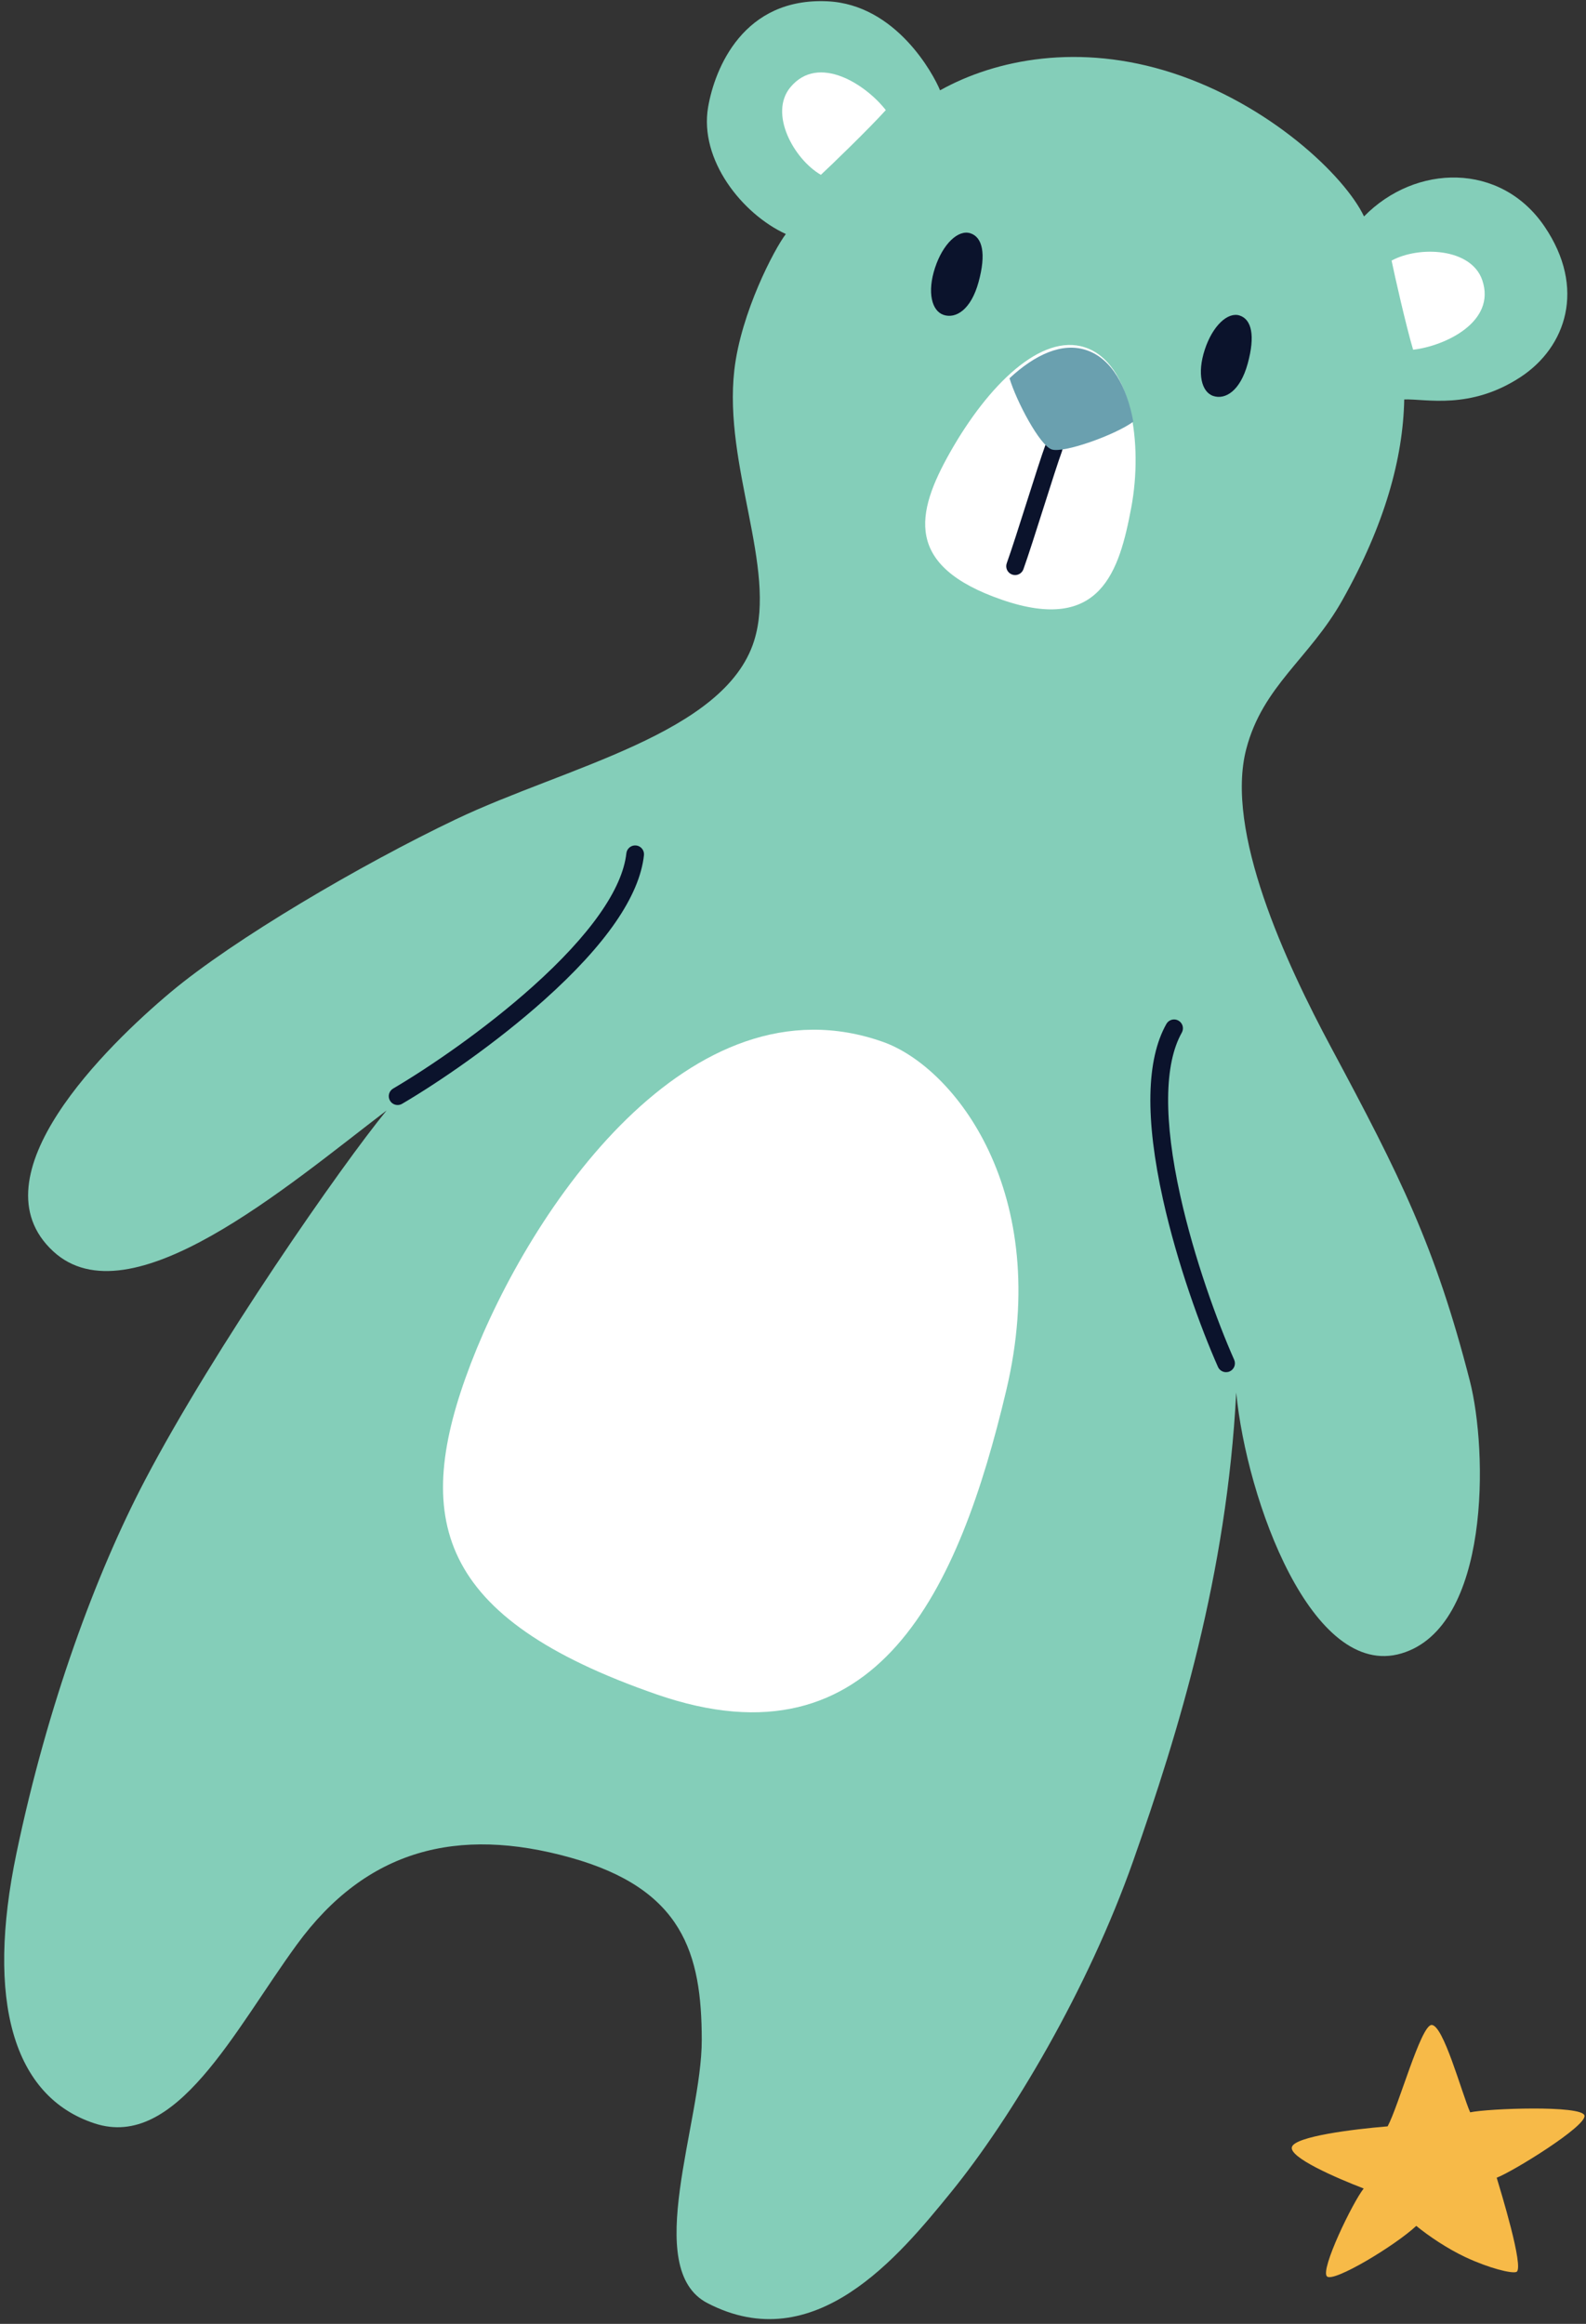
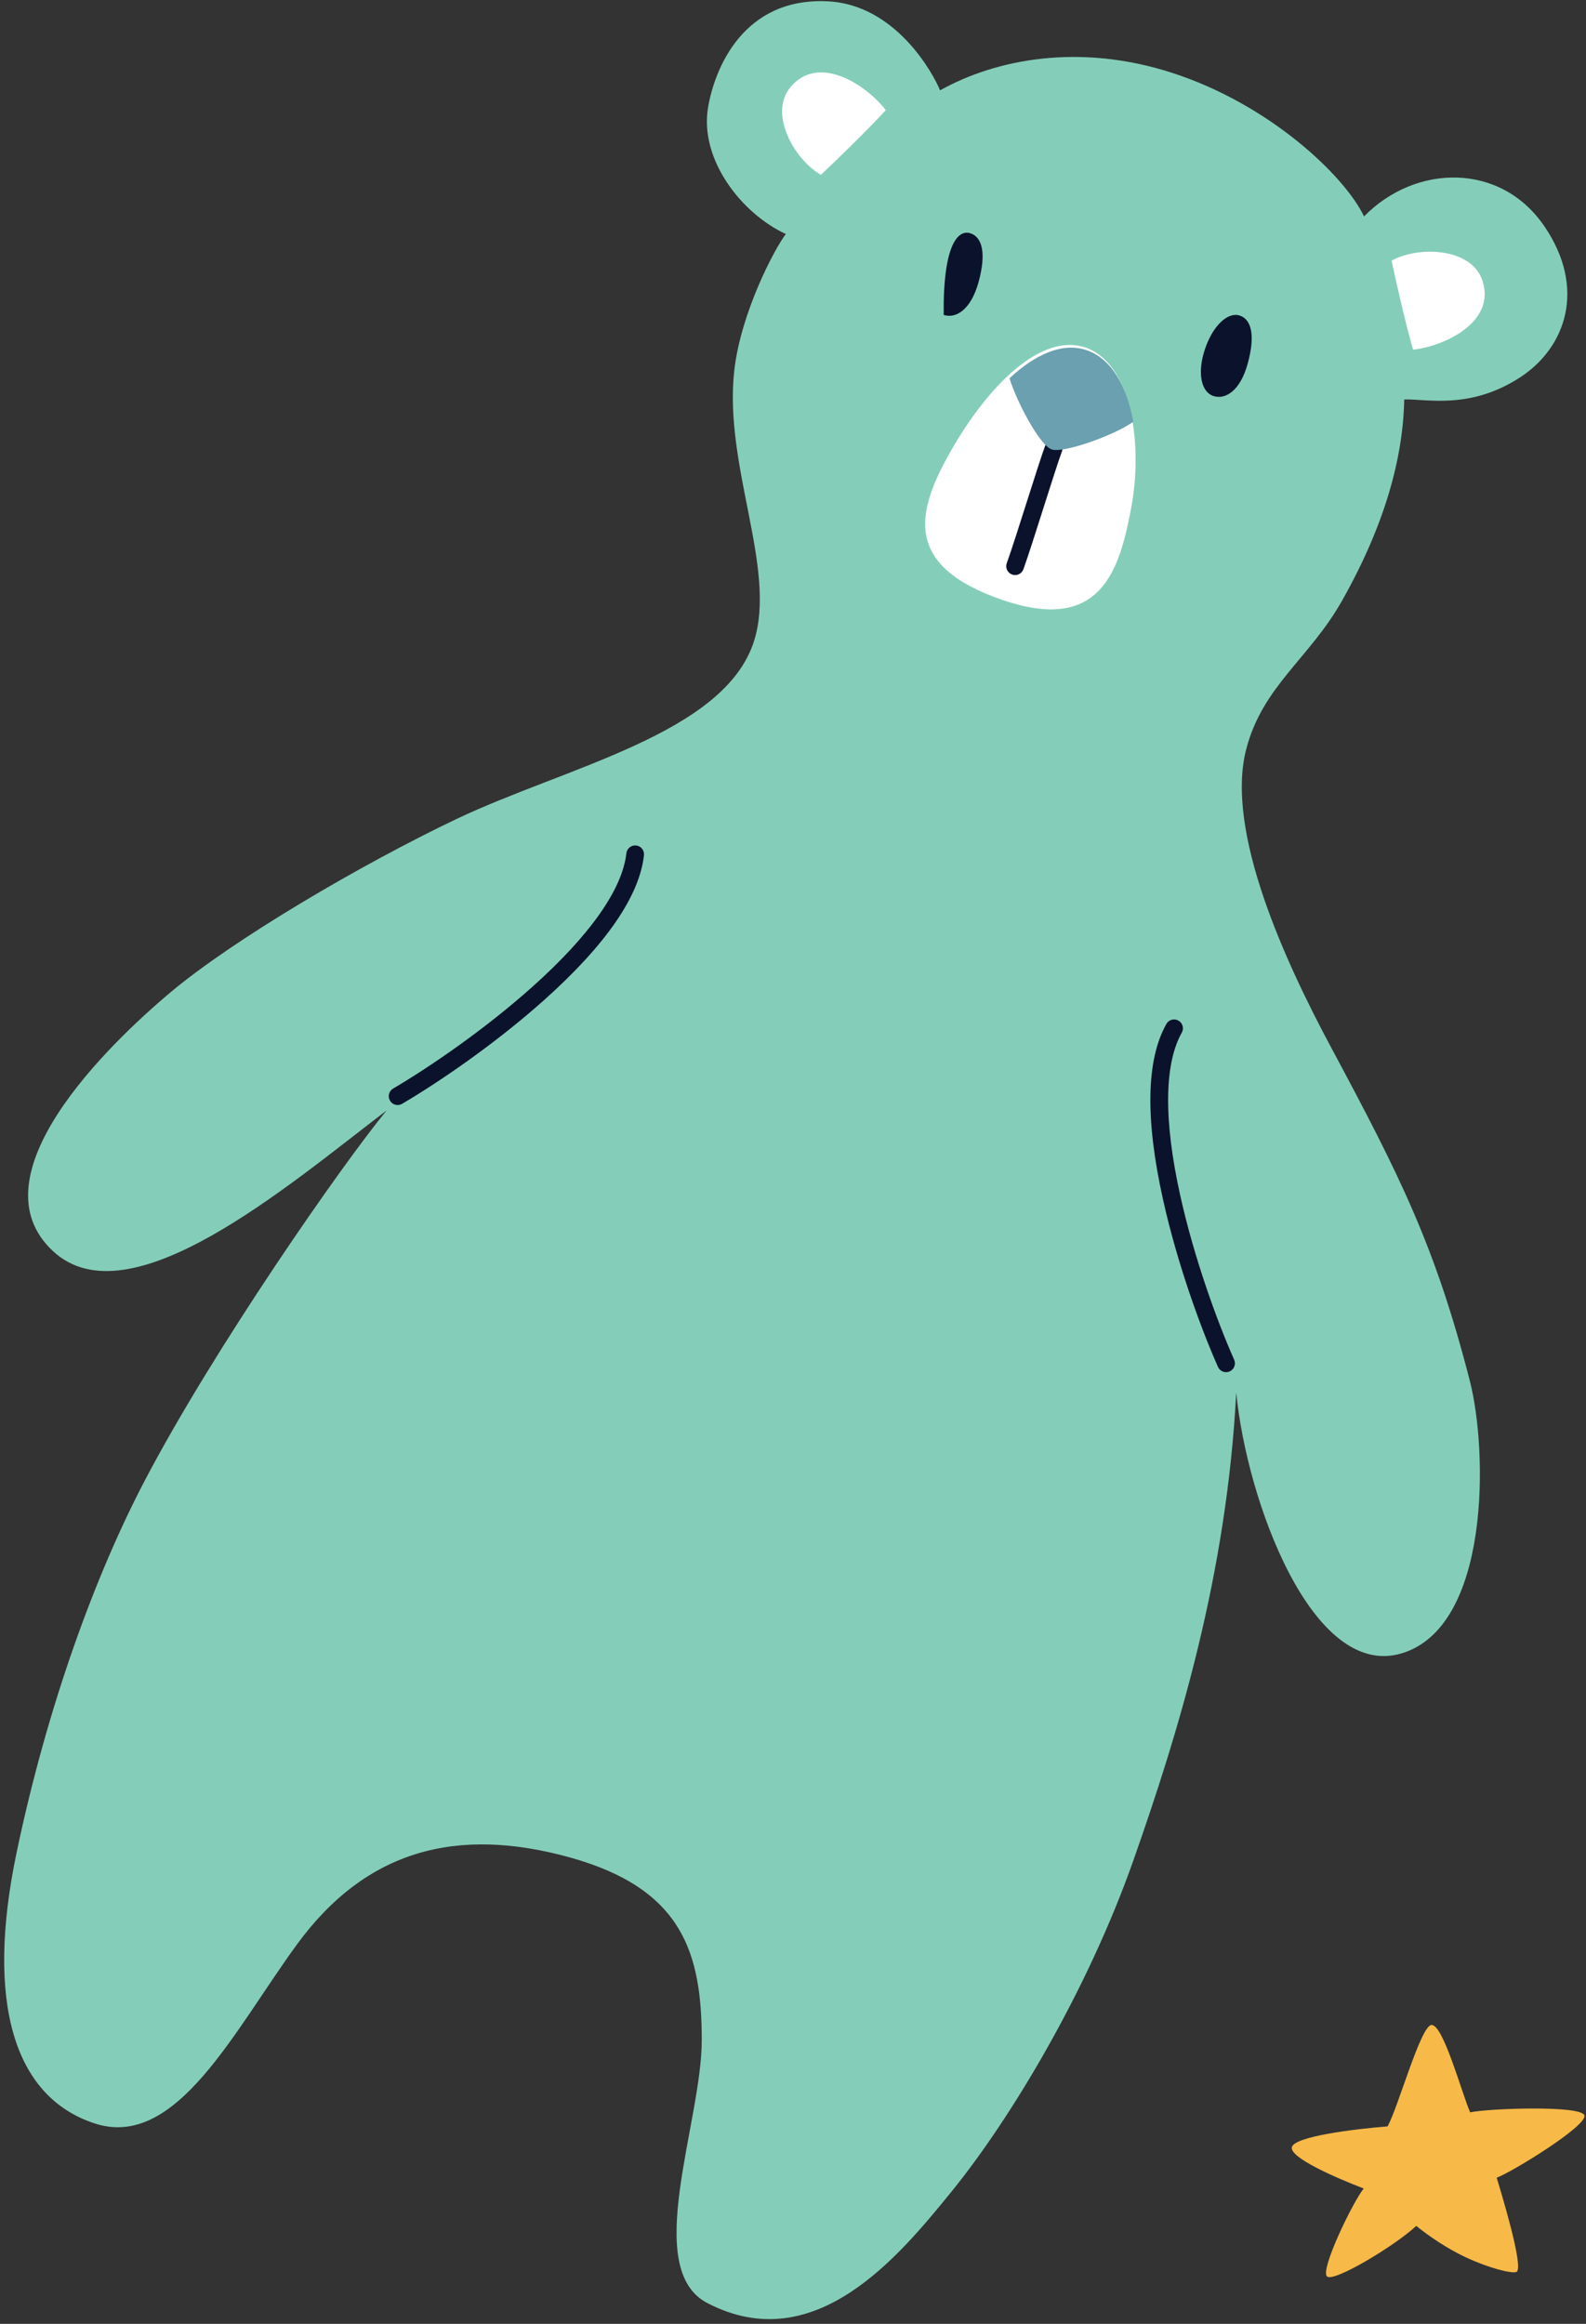
<svg xmlns="http://www.w3.org/2000/svg" width="100%" height="100%" viewBox="0 0 258 378" version="1.1" xml:space="preserve" style="fill-rule:evenodd;clip-rule:evenodd;stroke-linejoin:round;stroke-miterlimit:2;">
  <rect x="0" y="0" width="258" height="378" fill="#333333" stroke="none" />
  <g transform="matrix(1,0,0,1,-1200,-597)">
    <g id="Illustration-teddy" transform="matrix(0.288,0,0,0.288,1200.68,597.187)">
      <rect x="0" y="0" width="893" height="1310" style="fill:none;" />
      <clipPath id="_clip1">
        <rect x="0" y="0" width="893" height="1310" />
      </clipPath>
      <g clip-path="url(#_clip1)">
        <g transform="matrix(1,0,0,-1,-1622.57,3915.9)">
          <path d="M2282.38,3875.37C2337.43,3857.53 2379.71,3817.26 2390.66,3794.31C2419.74,3824.01 2467.89,3825.02 2492.59,3788.66C2516.29,3753.77 2504.72,3720.42 2479.08,3703.59C2450.57,3684.88 2425.68,3691.37 2413.37,3690.95C2412.73,3657.95 2402.48,3620.25 2378.32,3577.41C2359.83,3544.6 2333.44,3529.17 2324.14,3493.49C2312.02,3447.03 2346.28,3373.07 2372.25,3324.63C2411.02,3252.3 2430.94,3212.58 2450.41,3136.72C2460.59,3097.1 2462.12,2997.59 2411.75,2982.7C2361.37,2967.81 2324.37,3069.08 2318.47,3130.04C2313.15,3027.24 2285.93,2938.35 2260.29,2865.55C2234.64,2792.76 2191.52,2720.32 2157.26,2678.25C2127.93,2642.23 2080.39,2584.28 2019.76,2615.79C1982.51,2635.14 2016.64,2717.83 2016.59,2764.42C2016.54,2813.18 2006.02,2849.67 1942.33,2867.42C1878.64,2885.17 1827.14,2872.02 1787.89,2818.28C1752.43,2769.72 1719.8,2702.17 1673.68,2717.25C1627.57,2732.33 1612.1,2786.58 1629.55,2870.05C1647,2953.52 1674.36,3027.64 1702,3080.37C1741.22,3155.18 1813.21,3258.51 1838.6,3289.39C1782.7,3246.78 1693.44,3169.88 1650.23,3209.84C1604.6,3252.03 1680.89,3326.19 1716.49,3356.07C1752.09,3385.94 1823.82,3428.1 1877.58,3453.76C1939.52,3483.33 2029.55,3502.01 2046.14,3554.56C2059.07,3595.53 2028.84,3653.56 2034.98,3707.48C2038.68,3739.94 2057.66,3776.03 2064.08,3784.38C2039.48,3795.66 2015.04,3826.25 2020.18,3856.08C2023.97,3878.02 2040.13,3918.1 2087.68,3915.81C2126.28,3913.95 2147.44,3874.75 2151.19,3865.53C2182.6,3883.08 2229.79,3892.42 2282.38,3875.37" style="fill:rgb(132,206,185);fill-rule:nonzero;" />
        </g>
        <g transform="matrix(0.945,0.328,-0.328,0.945,-408.92,-3067.61)">
-           <path d="M2053.33,3155.51C2096,3155.82 2171.92,3204.24 2183.52,3318.62C2195.13,3433 2185.46,3545.42 2053.33,3545.46C1921.2,3545.5 1889.93,3496.95 1892.92,3403.36C1895.92,3309.76 1937.56,3154.67 2053.33,3155.51" style="fill:white;fill-rule:nonzero;" />
-         </g>
+           </g>
        <g transform="matrix(1,0,0,-1,-1622.57,2714.05)">
          <path d="M2083.87,2615.95C2068.56,2624.85 2054.36,2650.64 2066.66,2665.43C2082.59,2684.58 2109.43,2666.8 2120.54,2652.51C2111.04,2641.99 2089.85,2621.49 2083.87,2615.95" style="fill:white;fill-rule:nonzero;" />
        </g>
        <g transform="matrix(1,0,0,-1,-1622.57,2921.43)">
          <path d="M2406.23,2774.9C2421.8,2783.34 2451.21,2782.06 2457.44,2763.87C2465.51,2740.3 2436.37,2726.62 2418.39,2724.56C2414.35,2738.14 2407.86,2766.91 2406.23,2774.9" style="fill:white;fill-rule:nonzero;" />
        </g>
        <g transform="matrix(-0.311,0.95,-0.95,-0.311,4058.36,-1128.86)">
          <path d="M2312.45,2775.59C2328.52,2774.81 2335.84,2781.3 2335.84,2788.34C2335.84,2795.39 2326.69,2801.1 2312.45,2801.1C2298.21,2801.1 2287.99,2795.39 2288,2788.35C2288,2781.3 2295.97,2776.38 2312.45,2775.59" style="fill:rgb(11,19,44);fill-rule:nonzero;" />
        </g>
        <g transform="matrix(-0.311,0.95,-0.95,-0.311,3814.99,-1044.74)">
-           <path d="M2160.26,2729.26C2176.56,2728.47 2183.99,2735.06 2183.99,2742.21C2183.99,2749.35 2174.71,2755.15 2160.26,2755.15C2145.81,2755.15 2135.45,2749.36 2135.45,2742.21C2135.45,2735.06 2143.54,2730.07 2160.26,2729.26" style="fill:rgb(11,19,44);fill-rule:nonzero;" />
+           <path d="M2160.26,2729.26C2176.56,2728.47 2183.99,2735.06 2183.99,2742.21C2145.81,2755.15 2135.45,2749.36 2135.45,2742.21C2135.45,2735.06 2143.54,2730.07 2160.26,2729.26" style="fill:rgb(11,19,44);fill-rule:nonzero;" />
        </g>
        <g transform="matrix(0.95,0.311,-0.311,0.95,-624.989,-3128.6)">
          <path d="M2209.17,2775.87C2236.79,2775.88 2257.4,2817.27 2262.22,2853.66C2267.04,2890.05 2267.92,2926.87 2209.17,2926C2150.43,2925.12 2147.42,2894.73 2155.25,2855.85C2163.87,2813.03 2183.16,2775.87 2209.17,2775.87" style="fill:white;fill-rule:nonzero;" />
        </g>
        <g transform="matrix(1,0,0,-1,-1622.57,3157.45)">
          <path d="M2193.57,2833.3C2193.01,2833.3 2192.44,2833.4 2191.88,2833.6C2189.28,2834.53 2187.93,2837.39 2188.86,2839.99C2191.63,2847.72 2196.07,2861.69 2200.36,2875.19C2204.57,2888.42 2208.54,2900.92 2210.68,2906.71C2211.63,2909.3 2214.51,2910.62 2217.1,2909.67C2219.69,2908.71 2221.01,2905.84 2220.06,2903.24C2218,2897.67 2214.06,2885.28 2209.89,2872.16C2205.57,2858.57 2201.11,2844.52 2198.28,2836.62C2197.54,2834.57 2195.62,2833.3 2193.57,2833.3" style="fill:rgb(11,19,44);fill-rule:nonzero;" />
        </g>
        <g transform="matrix(-0.331,0.944,-0.944,-0.331,3992.19,-947.722)">
          <path d="M2227.61,2772.32C2210.35,2782.2 2197.95,2795.57 2198.27,2810.84C2198.58,2825.16 2210.14,2837.18 2227.61,2846.4C2238.54,2838.46 2257.81,2817.7 2257.66,2810.57C2257.51,2803.44 2237.99,2779.38 2227.61,2772.32" style="fill:rgb(106,160,175);fill-rule:nonzero;" />
        </g>
        <g transform="matrix(1,0,0,-1,-1622.57,3686.5)">
          <path d="M1844.81,3063.04C1843.09,3063.04 1841.42,3063.92 1840.49,3065.51C1839.09,3067.89 1839.89,3070.95 1842.27,3072.35C1862.59,3084.29 1893.95,3105.67 1921.01,3129.89C1953.47,3158.94 1971.79,3184.98 1974,3205.21C1974.3,3207.95 1976.77,3209.93 1979.52,3209.64C1982.26,3209.34 1984.24,3206.87 1983.94,3204.12C1981.42,3181.08 1962.49,3153.6 1927.68,3122.44C1900.07,3097.73 1868.07,3075.91 1847.34,3063.73C1846.54,3063.26 1845.67,3063.04 1844.81,3063.04" style="fill:rgb(11,19,44);fill-rule:nonzero;" />
        </g>
        <g transform="matrix(1,0,0,-1,-1622.57,3935.24)">
          <path d="M2312.74,3160.89C2310.83,3160.89 2309,3162 2308.17,3163.86C2298.42,3185.85 2285.15,3222.23 2277.12,3258.41C2266.99,3304.01 2267.64,3337.38 2279.02,3357.57C2280.38,3359.98 2283.43,3360.83 2285.83,3359.47C2288.24,3358.11 2289.09,3355.07 2287.73,3352.66C2277.74,3334.94 2277.44,3303.09 2286.88,3260.57C2294.75,3225.12 2307.76,3189.46 2317.31,3167.92C2318.43,3165.39 2317.29,3162.44 2314.77,3161.32C2314.11,3161.03 2313.42,3160.89 2312.74,3160.89" style="fill:rgb(11,19,44);fill-rule:nonzero;" />
        </g>
        <g transform="matrix(1,0,0,-1,-1622.57,5017.84)">
          <path d="M2428.76,3874.8C2435.42,3875.17 2445.83,3836.37 2450.61,3825.46C2460.69,3827.65 2513.64,3829.6 2515.17,3823.7C2516.71,3817.81 2474.3,3791.74 2465.6,3788.54C2467.53,3782.09 2481.35,3737.28 2476.75,3735.33C2474.16,3734.24 2461.28,3737.42 2447.99,3743.65C2437.58,3748.53 2427.07,3755.69 2420.16,3761.33C2408.4,3750.28 2373.36,3729.14 2369.72,3732.8C2365.84,3736.68 2384.32,3774.73 2390.47,3782.44C2374.91,3788.44 2347.82,3800.14 2349.97,3806C2352.12,3811.86 2384.22,3815.92 2403.99,3817.54C2410.18,3828.94 2422.68,3874.46 2428.76,3874.8" style="fill:rgb(247,186,72);fill-rule:nonzero;" />
        </g>
      </g>
    </g>
  </g>
</svg>